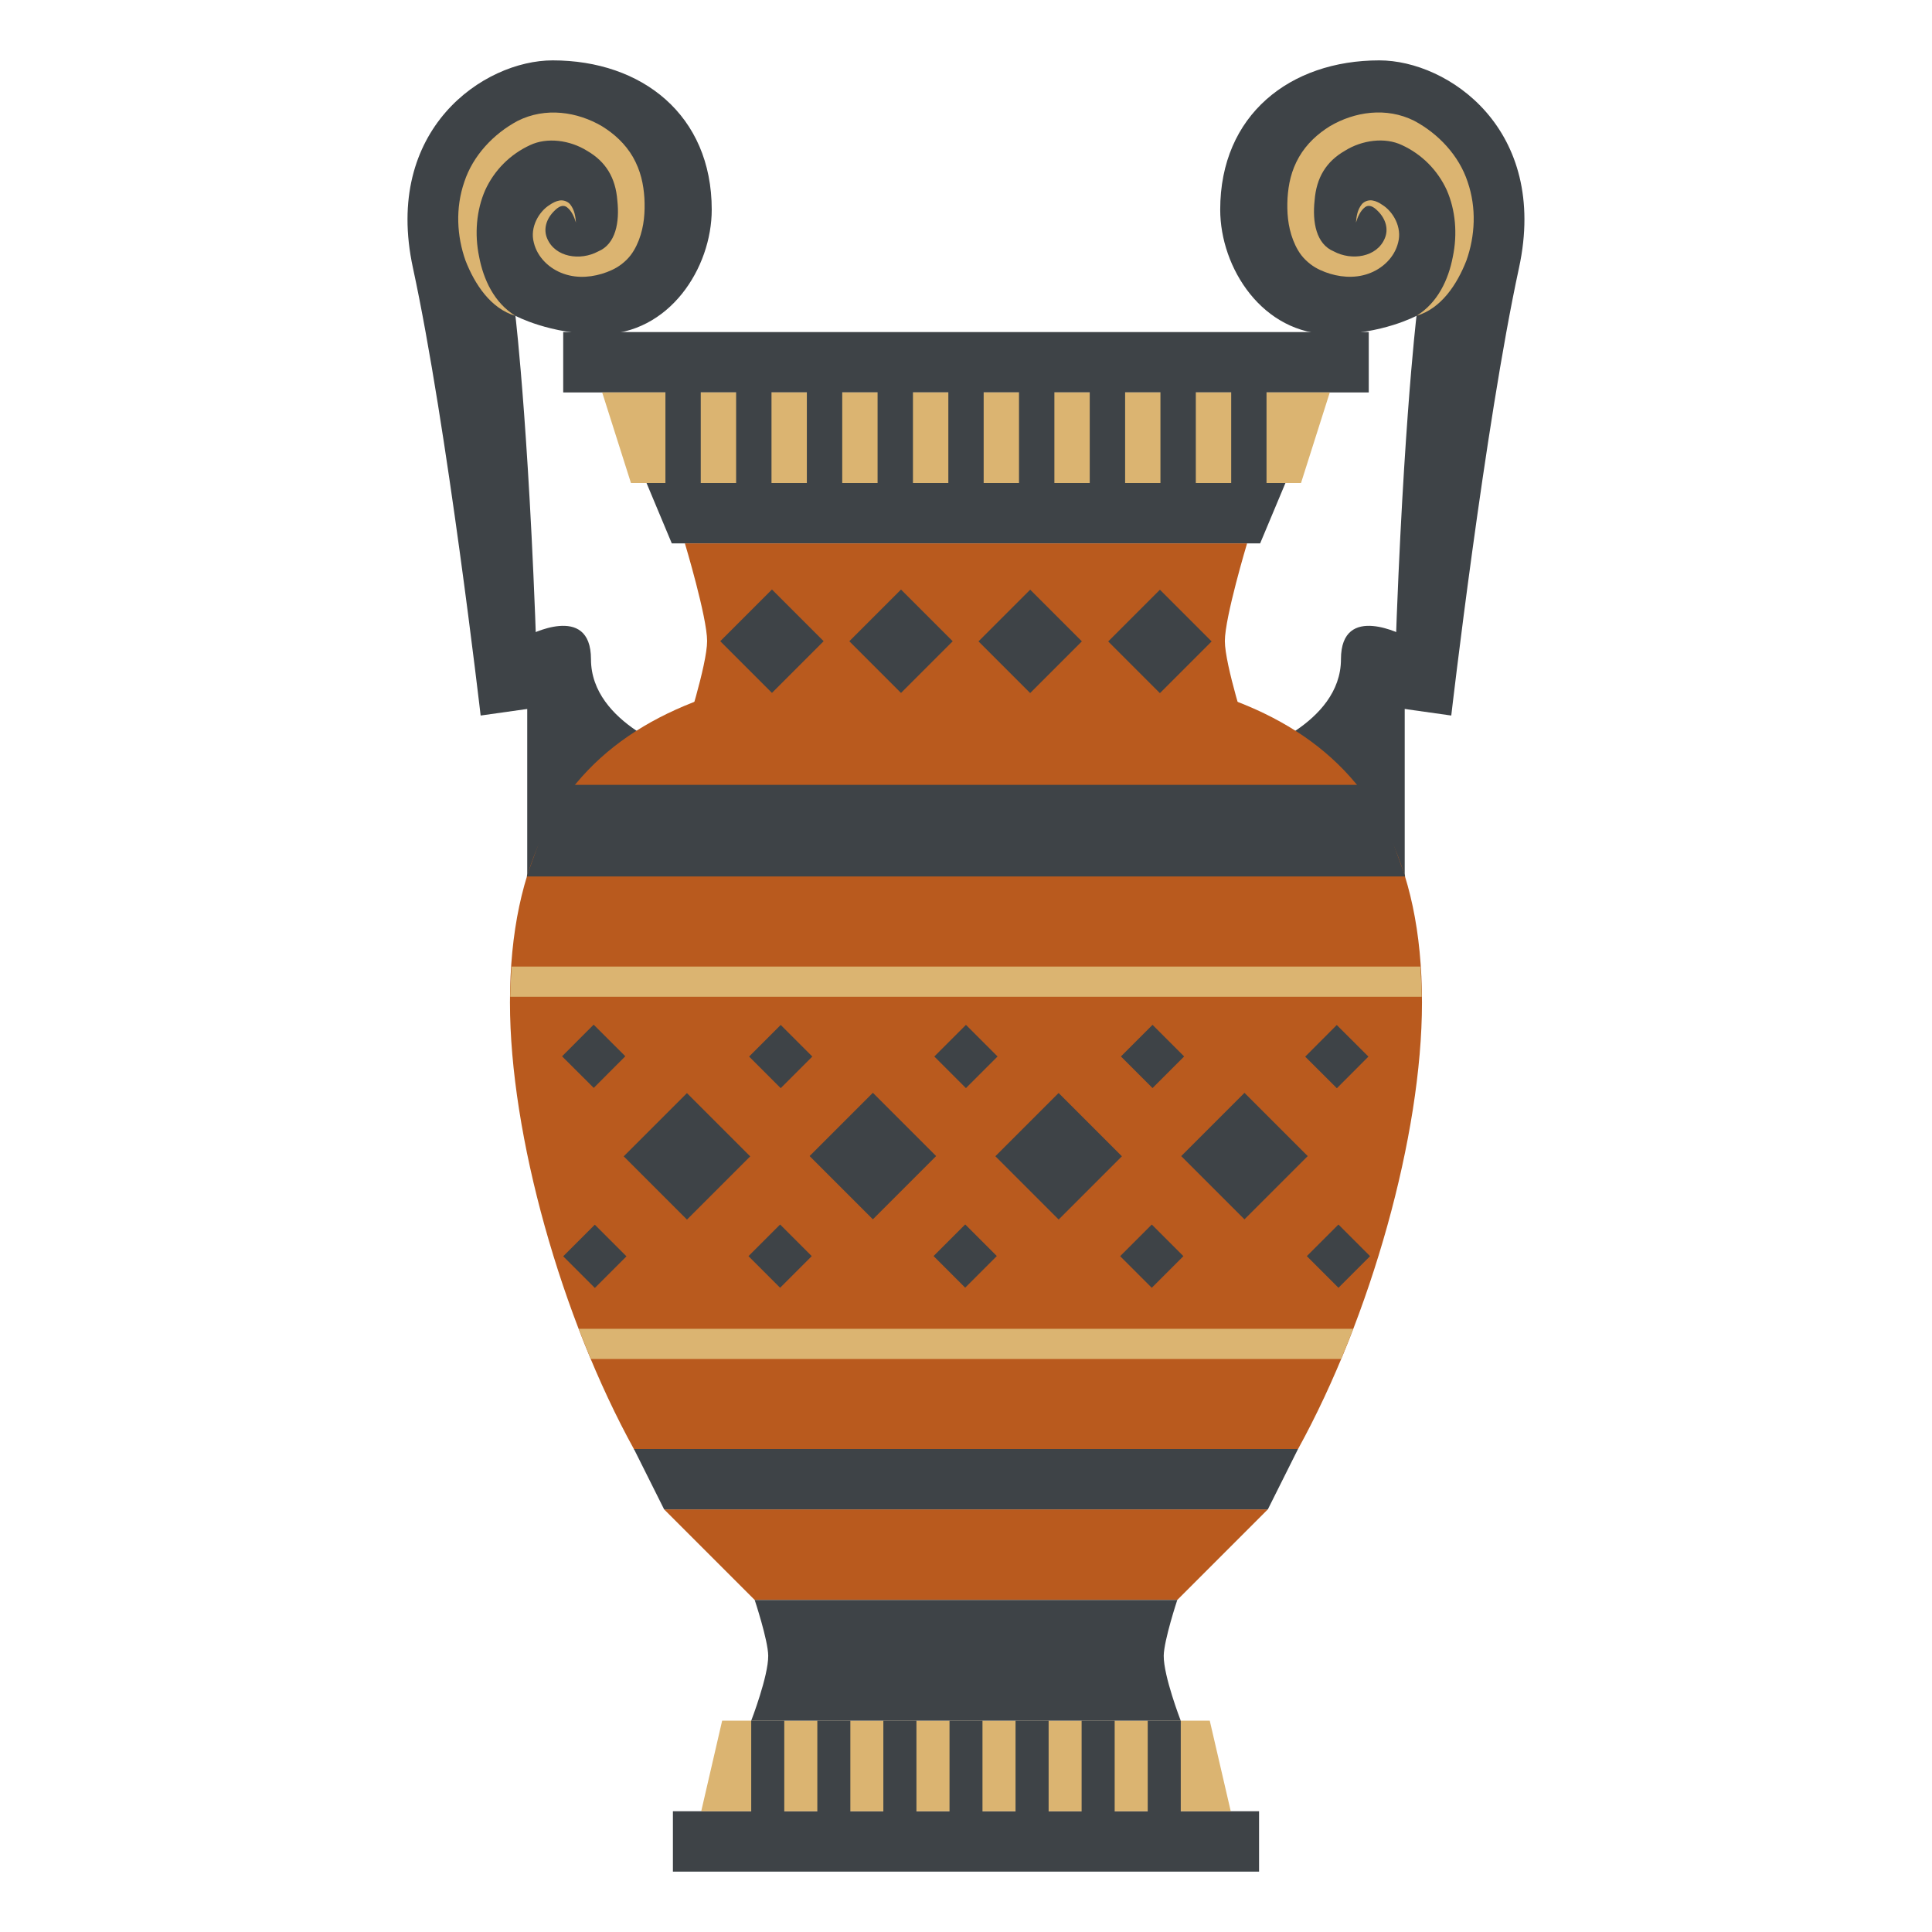
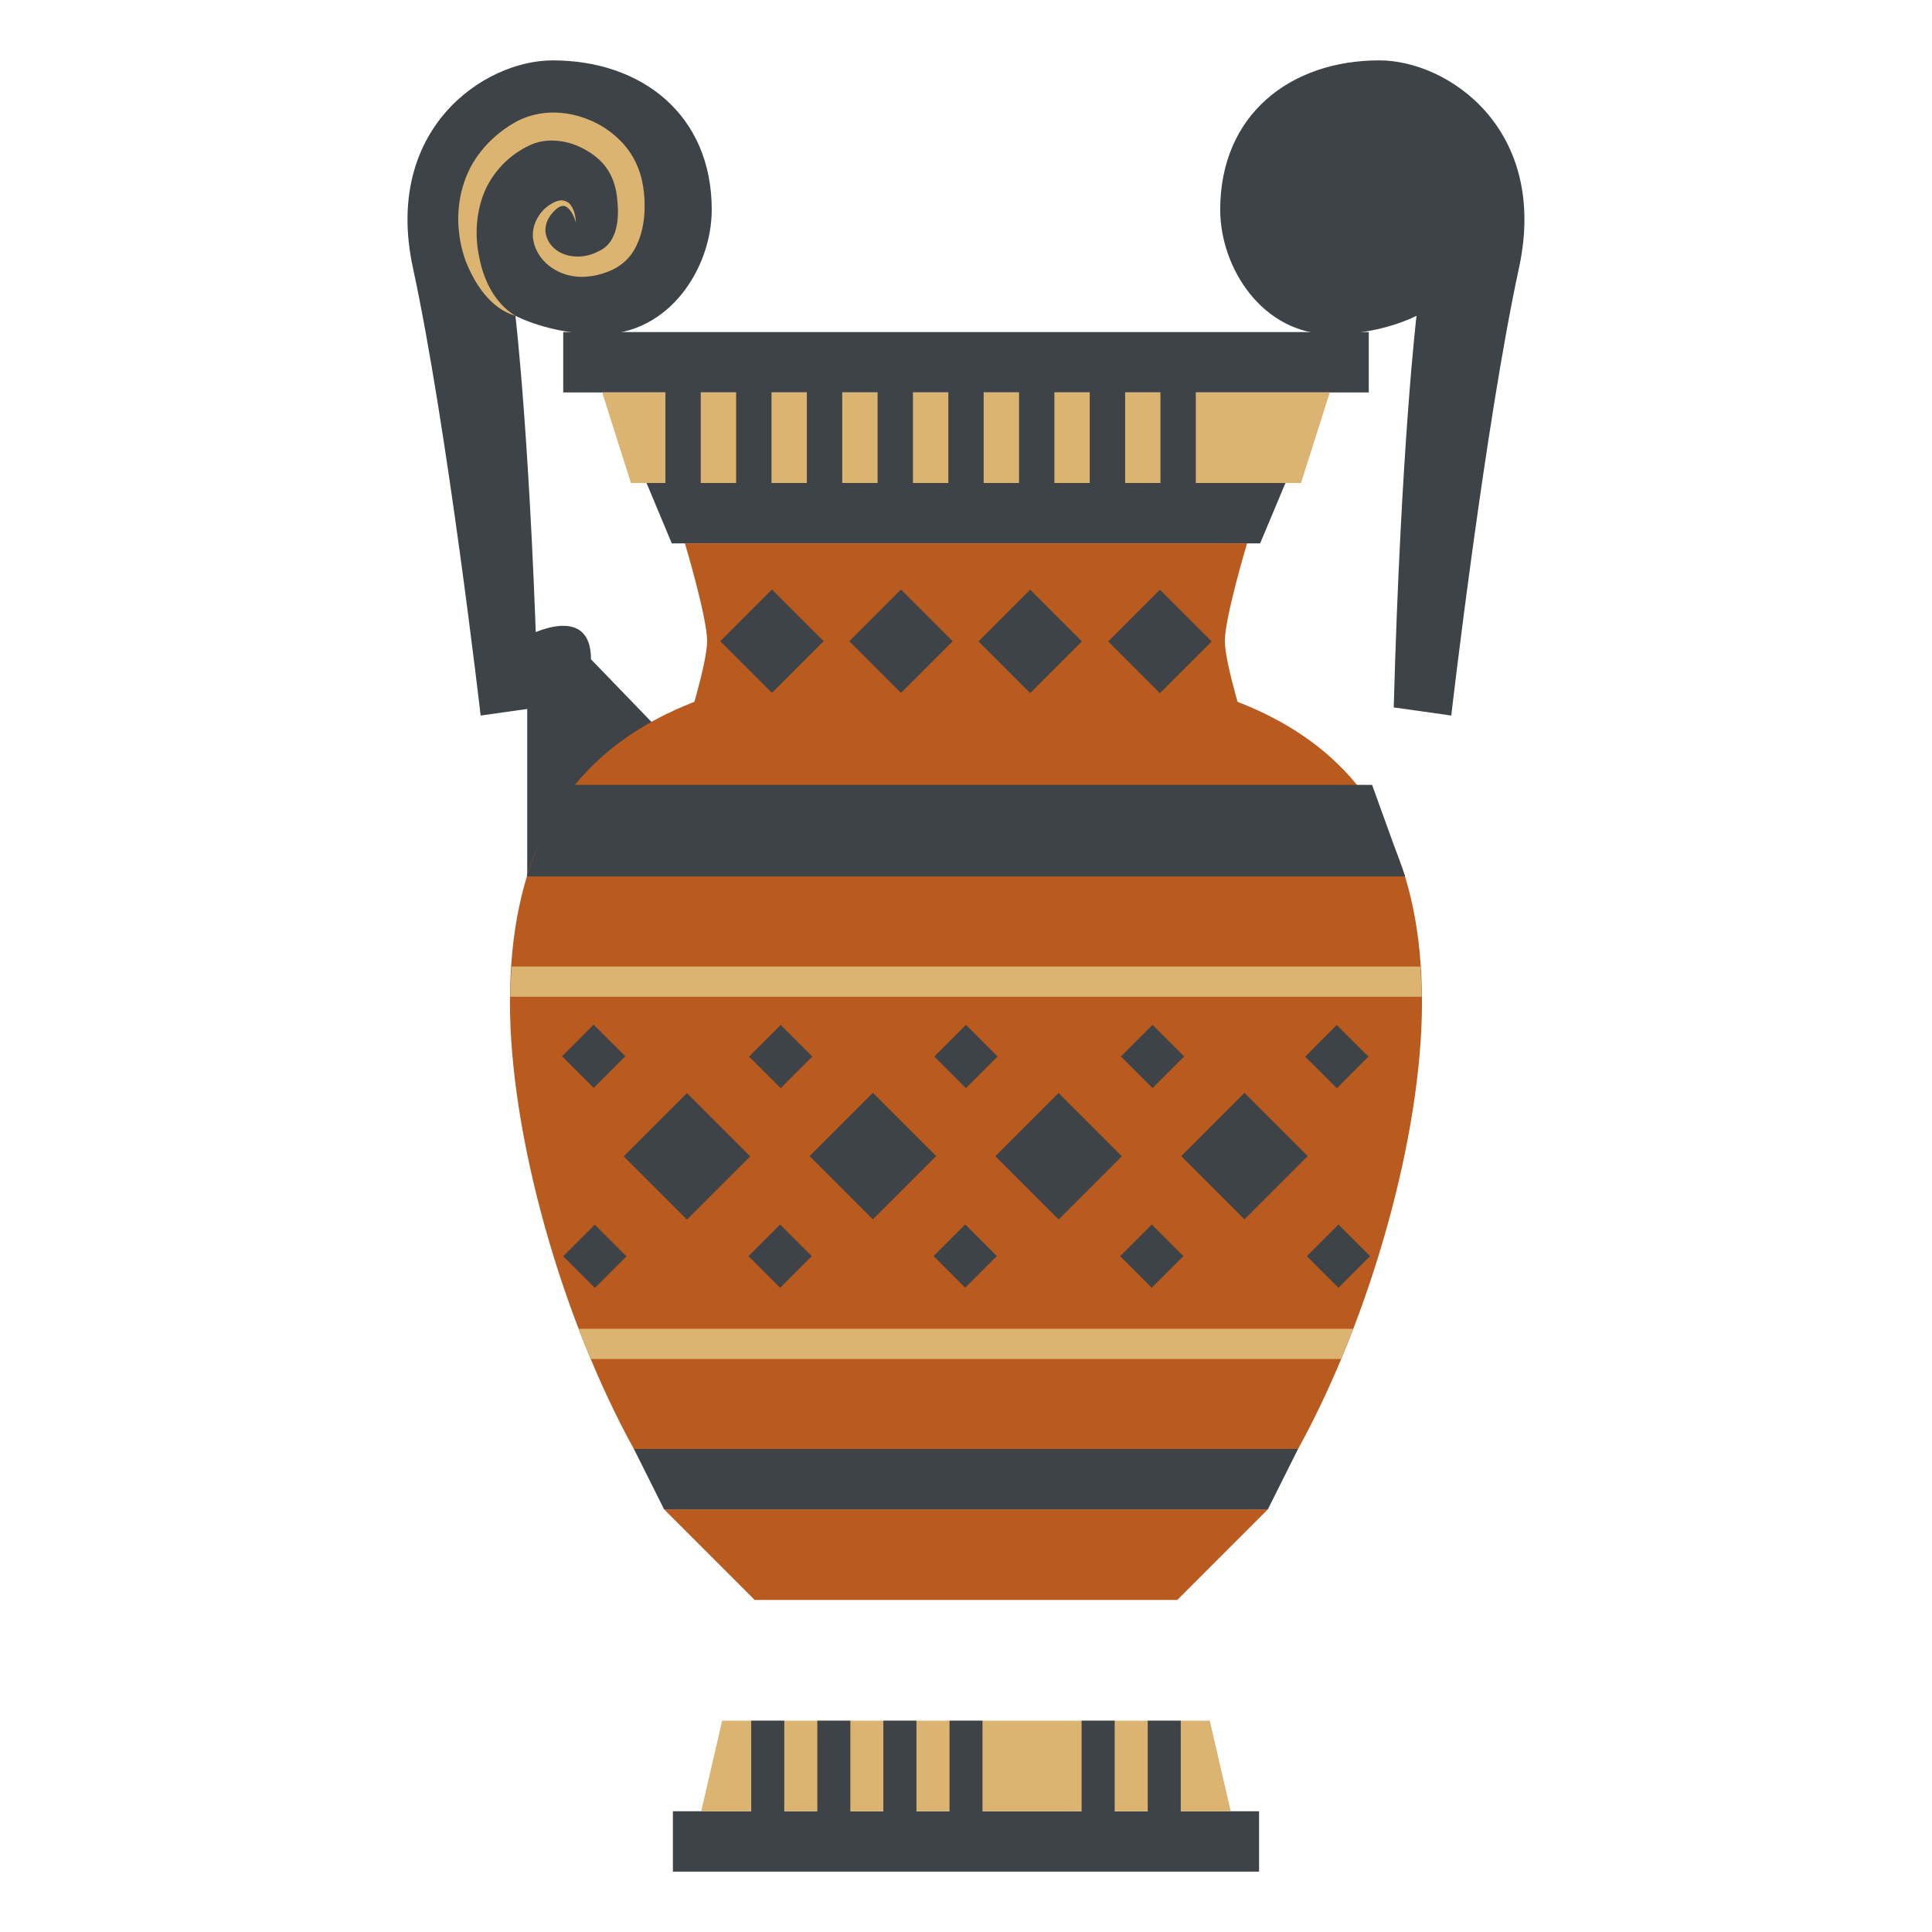
<svg xmlns="http://www.w3.org/2000/svg" version="1.1" id="Layer_1" x="0px" y="0px" width="64px" height="64px" viewBox="0 0 64 64" enable-background="new 0 0 64 64" xml:space="preserve">
  <g>
    <g>
      <polygon fill="#B95A1E" points="25,53 38.999,53 41.998,50 22,50   " />
    </g>
    <g>
      <g>
-         <path fill="#3E4347" d="M22.569,24.938l-5.104,4.768v-8.64c0,0,2.112-1.134,2.112,0.773C19.578,24,22.569,24.938,22.569,24.938z" />
+         <path fill="#3E4347" d="M22.569,24.938l-5.104,4.768v-8.64c0,0,2.112-1.134,2.112,0.773z" />
        <g>
          <path fill="#3E4347" d="M19.889,11.075c2.287,0,3.688-2.202,3.688-4.13c0-3.138-2.313-4.945-5.27-4.945      c-2.283,0-5.621,2.284-4.628,6.873c1.133,5.235,2.243,14.83,2.243,14.83l1.906-0.269c-0.238-8.642-0.754-12.973-0.754-12.973      S18.211,11.075,19.889,11.075z" />
          <path fill="#DBB471" d="M19.079,7.373c-0.058-0.192-0.148-0.393-0.29-0.501C18.652,6.761,18.5,6.847,18.37,6.979      c-0.285,0.274-0.373,0.623-0.244,0.921c0.263,0.625,1.097,0.748,1.689,0.429c0.582-0.241,0.714-0.964,0.635-1.689      c-0.058-0.755-0.385-1.287-0.998-1.642c-0.576-0.361-1.336-0.456-1.894-0.19c-0.661,0.305-1.184,0.832-1.485,1.49      c-0.291,0.663-0.359,1.452-0.201,2.208c0.143,0.752,0.497,1.525,1.203,1.957c-0.82-0.24-1.348-1.046-1.654-1.83      c-0.288-0.812-0.339-1.74-0.041-2.605c0.285-0.872,0.971-1.599,1.769-2.024c0.927-0.466,1.982-0.299,2.792,0.177      c0.406,0.251,0.77,0.58,1.025,1.019c0.262,0.461,0.351,0.908,0.381,1.365c0.023,0.454-0.005,0.922-0.184,1.389      c-0.09,0.229-0.214,0.464-0.408,0.654c-0.221,0.216-0.432,0.322-0.652,0.406c-0.439,0.166-0.957,0.223-1.428,0.056      c-0.467-0.16-0.874-0.54-0.992-1.036c-0.136-0.503,0.17-1.029,0.528-1.248c0.093-0.063,0.198-0.122,0.326-0.144      c0.13-0.022,0.276,0.035,0.351,0.128C19.034,6.956,19.063,7.169,19.079,7.373z" />
        </g>
      </g>
      <g>
-         <path fill="#3E4347" d="M41.43,24.938l5.103,4.768v-8.64c0,0-2.112-1.134-2.112,0.773C44.42,24,41.43,24.938,41.43,24.938z" />
        <g>
          <path fill="#3E4347" d="M44.107,11.075c-2.287,0-3.686-2.202-3.686-4.13c0-3.138,2.313-4.945,5.27-4.945      c2.282,0,5.621,2.284,4.628,6.873c-1.133,5.235-2.244,14.83-2.244,14.83l-1.906-0.269c0.238-8.642,0.755-12.973,0.755-12.973      S45.785,11.075,44.107,11.075z" />
-           <path fill="#DBB471" d="M44.918,7.373c0.017-0.204,0.045-0.417,0.192-0.605c0.074-0.093,0.221-0.15,0.351-0.128      c0.128,0.021,0.233,0.08,0.326,0.144c0.359,0.219,0.664,0.744,0.529,1.247c-0.119,0.497-0.525,0.876-0.992,1.037      c-0.471,0.167-0.989,0.111-1.428-0.055c-0.221-0.085-0.432-0.19-0.652-0.407c-0.195-0.189-0.318-0.424-0.408-0.654      c-0.179-0.466-0.208-0.934-0.185-1.388c0.03-0.456,0.118-0.905,0.382-1.365c0.254-0.439,0.618-0.768,1.024-1.02      c0.81-0.476,1.864-0.643,2.792-0.177c0.798,0.425,1.484,1.152,1.769,2.024c0.298,0.865,0.247,1.793-0.041,2.604      c-0.306,0.785-0.833,1.591-1.653,1.831c0.705-0.432,1.061-1.205,1.203-1.957c0.158-0.757,0.089-1.545-0.202-2.209      c-0.302-0.657-0.824-1.185-1.485-1.489c-0.558-0.266-1.318-0.171-1.893,0.191c-0.613,0.354-0.941,0.886-0.999,1.642      c-0.079,0.725,0.053,1.447,0.636,1.689c0.593,0.318,1.427,0.194,1.688-0.431c0.129-0.297,0.042-0.646-0.244-0.921      c-0.131-0.131-0.282-0.216-0.419-0.105C45.068,6.98,44.977,7.181,44.918,7.373z" />
        </g>
      </g>
    </g>
    <rect x="18.657" y="11" fill="#3E4347" width="26.685" height="2" />
    <polygon fill="#DBB471" points="43.098,16 20.901,16 19.948,13 44.051,13  " />
    <polygon fill="#3E4347" points="41.744,18 22.254,18 21.417,16 42.582,16  " />
    <rect x="22.291" y="60" fill="#3E4347" width="19.417" height="2" />
    <polygon fill="#DBB471" points="23.922,57 40.075,57 40.77,60 23.229,60  " />
    <path fill="#B95A1E" d="M41.311,18H22.688c0,0,0.736,2.448,0.736,3.235s-0.736,3.059-0.736,3.059h18.623   c0,0-0.736-2.271-0.736-3.059S41.311,18,41.311,18z" />
    <path fill="#B95A1E" d="M47.105,33.211c0,4.386-1.697,10.416-4.105,14.789l-21.99,0.023c-2.415-4.377-4.117-10.418-4.117-14.813   c0-9.42,6.764-11.229,15.106-11.229C40.342,21.981,47.105,23.791,47.105,33.211z" />
    <g>
      <rect x="22.043" y="12.315" fill="#3E4347" width="1.17" height="3.735" />
      <rect x="24.385" y="12.315" fill="#3E4347" width="1.172" height="3.735" />
      <rect x="26.728" y="12.315" fill="#3E4347" width="1.172" height="3.735" />
      <rect x="29.071" y="12.315" fill="#3E4347" width="1.172" height="3.735" />
      <rect x="31.415" y="12.315" fill="#3E4347" width="1.17" height="3.735" />
      <rect x="33.756" y="12.315" fill="#3E4347" width="1.172" height="3.735" />
      <rect x="36.099" y="12.315" fill="#3E4347" width="1.172" height="3.735" />
      <rect x="38.441" y="12.315" fill="#3E4347" width="1.172" height="3.735" />
-       <rect x="40.785" y="12.315" fill="#3E4347" width="1.17" height="3.735" />
    </g>
    <g>
      <rect x="24.885" y="57" fill="#3E4347" width="1.095" height="3.689" />
      <rect x="27.075" y="57" fill="#3E4347" width="1.094" height="3.689" />
      <rect x="29.262" y="57" fill="#3E4347" width="1.096" height="3.689" />
      <rect x="31.454" y="57" fill="#3E4347" width="1.092" height="3.689" />
-       <rect x="33.641" y="57" fill="#3E4347" width="1.096" height="3.689" />
      <rect x="35.83" y="57" fill="#3E4347" width="1.095" height="3.689" />
      <rect x="38.02" y="57" fill="#3E4347" width="1.094" height="3.689" />
    </g>
    <polygon fill="#3E4347" points="18.548,26 17.449,29.033 46.549,29.033 45.452,26  " />
    <polygon fill="#3E4347" points="22,50 41.999,50 42.999,48 21,48  " />
    <g>
      <rect x="28.647" y="20.024" transform="matrix(-0.707 -0.707 0.707 -0.707 35.944 57.365)" fill="#3E4347" width="2.422" height="2.422" />
      <rect x="32.931" y="20.024" transform="matrix(-0.707 -0.707 0.707 -0.707 43.251 60.397)" fill="#3E4347" width="2.421" height="2.422" />
      <rect x="24.361" y="20.024" transform="matrix(-0.707 -0.707 0.707 -0.707 28.638 54.333)" fill="#3E4347" width="2.422" height="2.422" />
      <rect x="37.215" y="20.024" transform="matrix(0.707 -0.707 0.707 0.707 -3.757 33.403)" fill="#3E4347" width="2.423" height="2.422" />
    </g>
    <g>
      <g>
        <rect x="18.946" y="34.25" transform="matrix(-0.708 -0.706 0.706 -0.708 8.902 73.663)" fill="#3E4347" width="1.482" height="1.481" />
        <rect x="18.946" y="40.863" transform="matrix(-0.707 -0.707 0.707 -0.707 4.21 84.95)" fill="#3E4347" width="1.483" height="1.481" />
        <rect x="25.102" y="40.863" transform="matrix(-0.707 -0.707 0.707 -0.707 14.699 89.296)" fill="#3E4347" width="1.482" height="1.482" />
        <rect x="25.103" y="34.25" transform="matrix(-0.707 -0.707 0.707 -0.707 19.395 78.009)" fill="#3E4347" width="1.481" height="1.481" />
        <rect x="21.284" y="36.815" transform="matrix(0.707 -0.707 0.707 0.707 -20.415 27.325)" fill="#3E4347" width="2.963" height="2.964" />
      </g>
      <g>
        <rect x="31.259" y="40.862" transform="matrix(-0.707 -0.707 0.707 -0.707 25.184 93.645)" fill="#3E4347" width="1.481" height="1.482" />
        <rect x="31.259" y="34.249" transform="matrix(-0.707 -0.707 0.707 -0.707 29.884 82.359)" fill="#3E4347" width="1.481" height="1.482" />
        <rect x="27.44" y="36.815" transform="matrix(0.707 -0.707 0.707 0.707 -18.609 31.668)" fill="#3E4347" width="2.964" height="2.964" />
      </g>
      <g>
        <rect x="37.413" y="40.863" transform="matrix(-0.707 -0.707 0.707 -0.707 35.715 98.001)" fill="#3E4347" width="1.482" height="1.482" />
        <rect x="37.414" y="34.25" transform="matrix(-0.707 -0.707 0.707 -0.707 40.416 86.71)" fill="#3E4347" width="1.481" height="1.481" />
        <rect x="33.595" y="36.814" transform="matrix(0.707 -0.707 0.707 0.707 -16.806 36.026)" fill="#3E4347" width="2.963" height="2.965" />
      </g>
      <g>
        <rect x="43.568" y="40.863" transform="matrix(-0.707 -0.707 0.707 -0.707 46.251 102.352)" fill="#3E4347" width="1.483" height="1.481" />
        <rect x="43.569" y="34.25" transform="matrix(-0.708 -0.706 0.706 -0.708 50.952 91.058)" fill="#3E4347" width="1.482" height="1.481" />
        <rect x="39.751" y="36.815" transform="matrix(0.707 -0.707 0.707 0.707 -15.003 40.373)" fill="#3E4347" width="2.964" height="2.964" />
      </g>
    </g>
-     <path fill="#3E4347" d="M38.999,53H25c0,0,0.442,1.333,0.448,1.846C25.456,55.521,24.885,57,24.885,57h14.228   c0,0-0.571-1.479-0.563-2.154C38.558,54.333,38.999,53,38.999,53z" />
    <g>
      <path fill="#DBB471" d="M16.949,32.019c-0.022,0.326-0.043,0.654-0.047,1h30.193c-0.004-0.346-0.024-0.674-0.047-1H16.949z" />
      <path fill="#DBB471" d="M19.573,45.019h24.852c0.138-0.331,0.272-0.661,0.402-1H19.171C19.301,44.356,19.435,44.688,19.573,45.019    z" />
    </g>
  </g>
</svg>